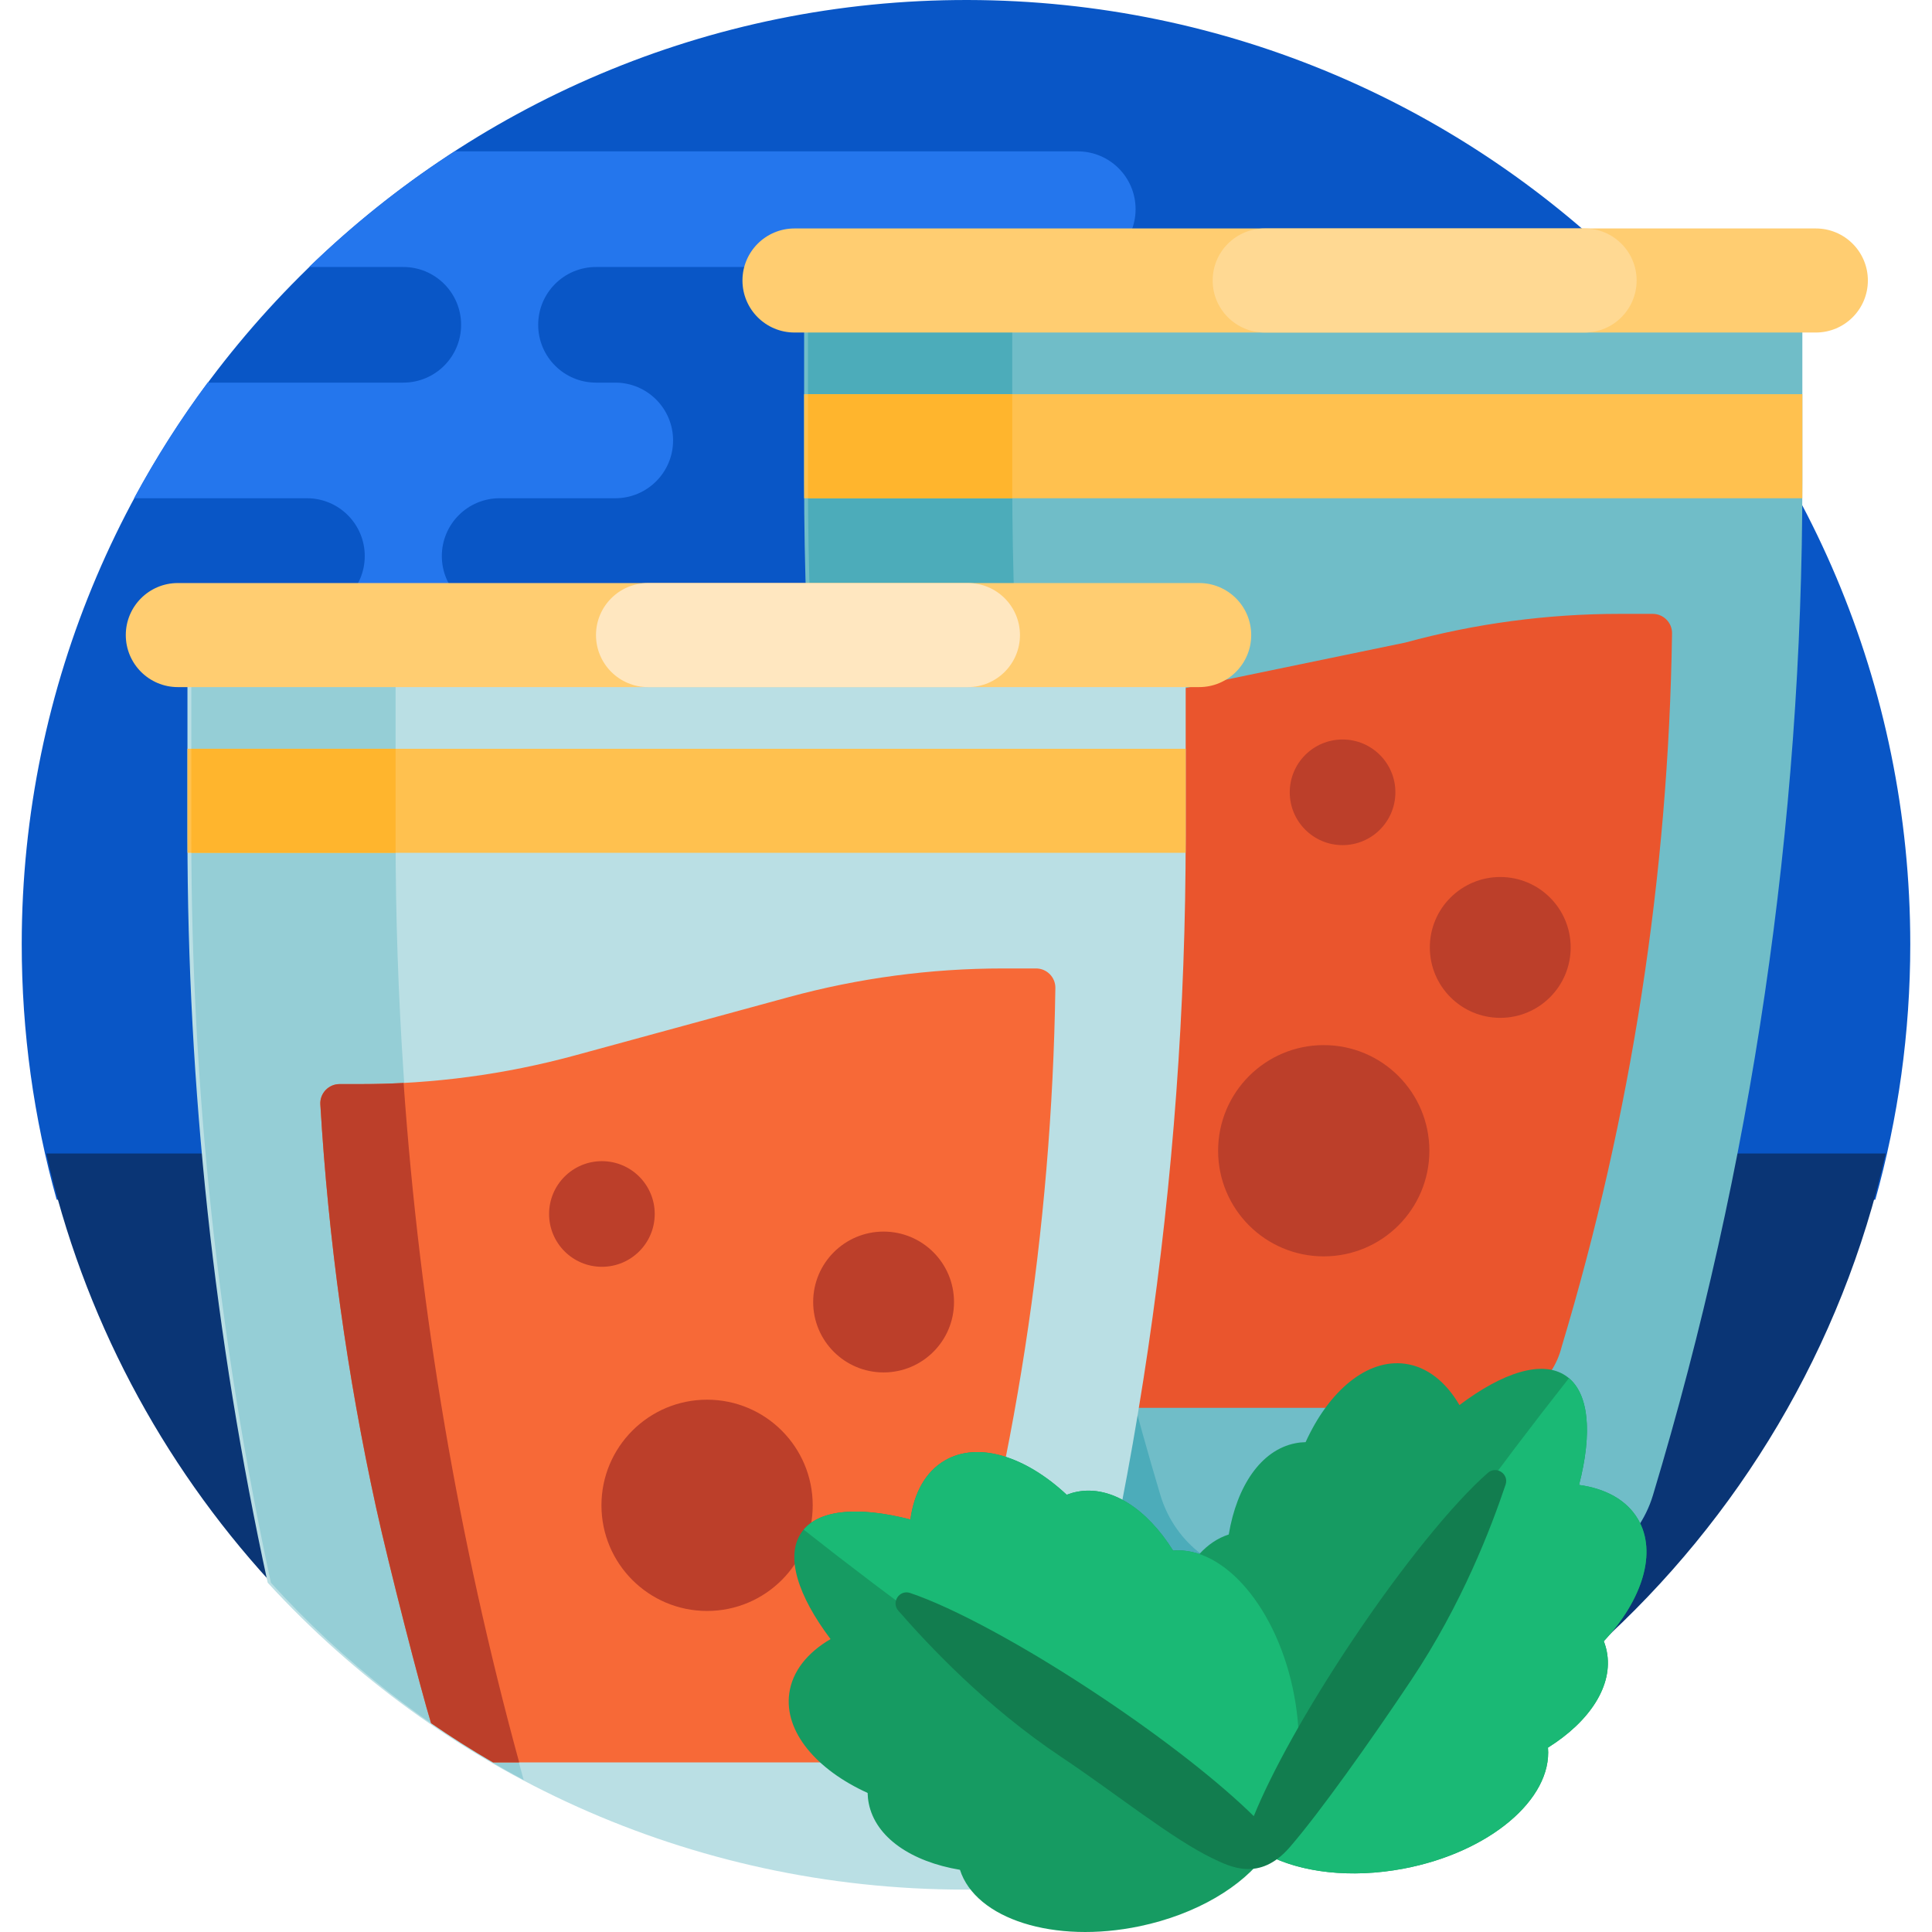
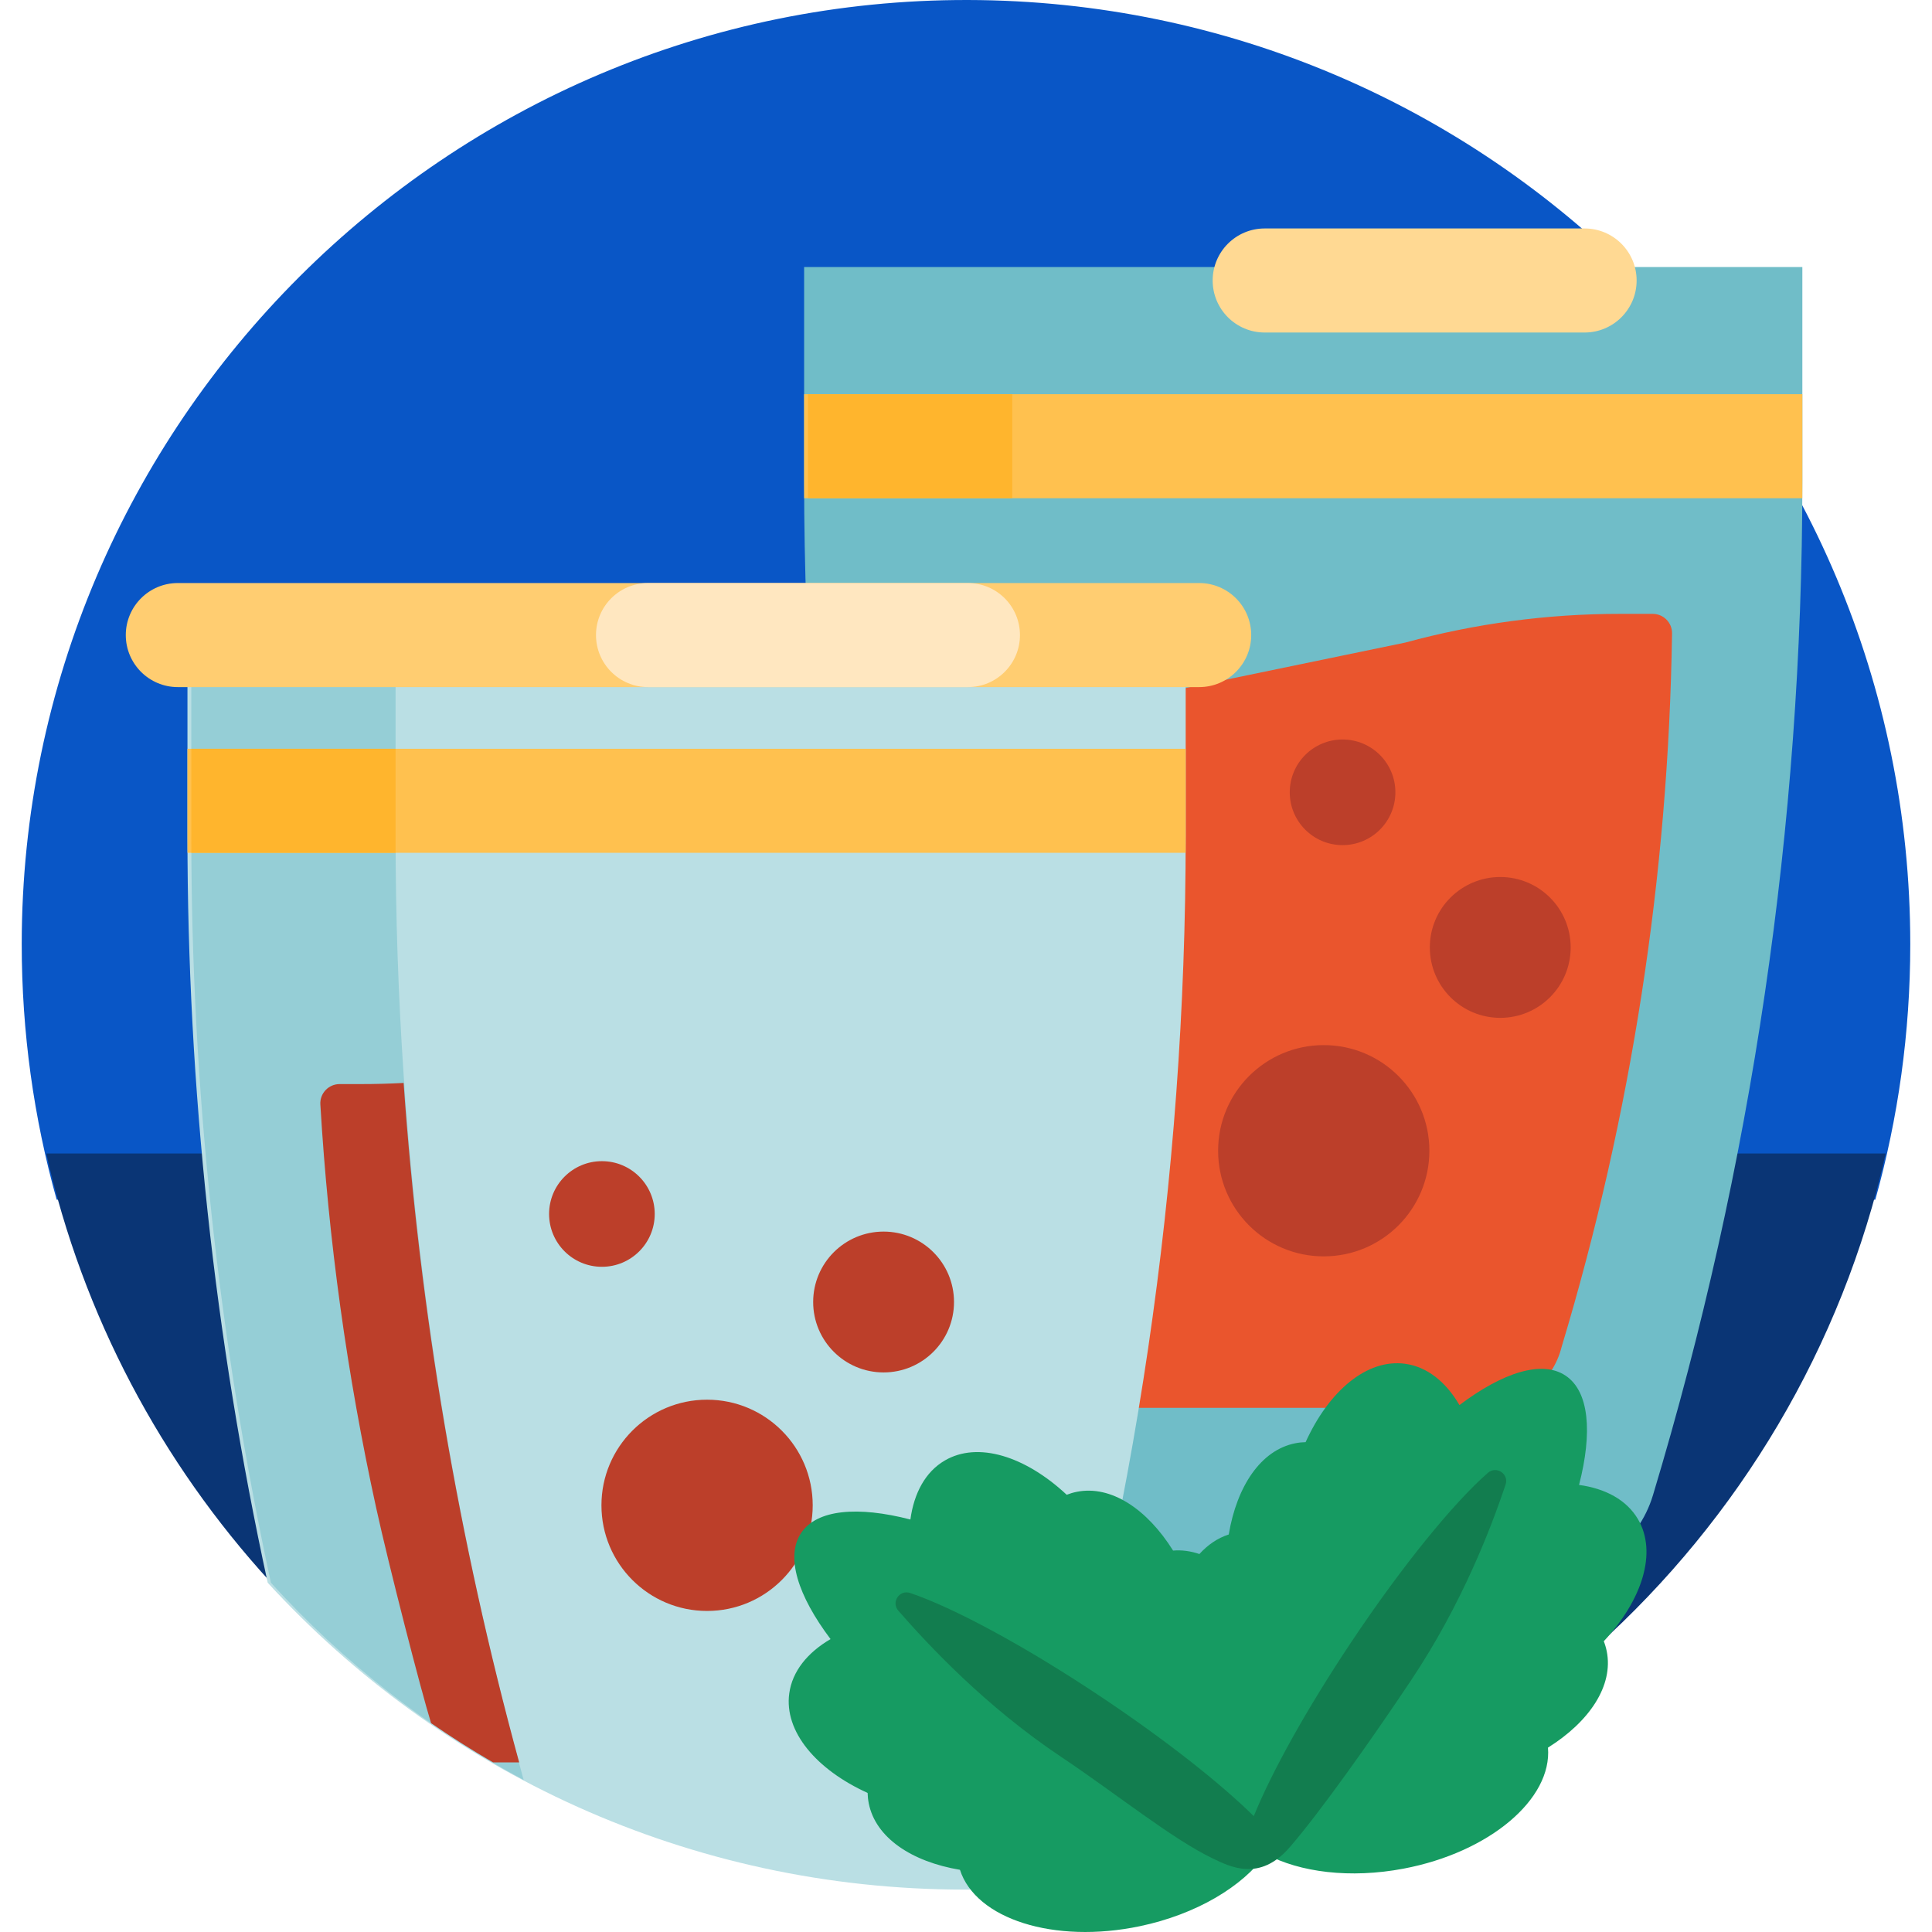
<svg xmlns="http://www.w3.org/2000/svg" id="Capa_1" height="512" viewBox="0 0 501.276 501.276" width="512">
  <g>
    <path d="m14.708 311.276c-5.916-21.103-9.077-43.358-9.07-66.353.041-135.037 110.494-245.209 245.531-244.922 135.066.286 244.469 109.866 244.469 244.999 0 22.967-3.16 45.196-9.07 66.276z" fill="#0956c6" />
    <path d="m12.004 299.276h477.267c-11.311 50.285-38.11 94.709-75.122 128h-305.387c-14.701 0-28.792-6.088-38.71-16.939-28.172-30.821-48.559-68.879-58.048-111.061z" fill="#0a3575" />
-     <path d="m294.638 54.276c0 8.284-6.716 15-15 15h-125c-8.284 0-15 6.716-15 15s6.716 15 15 15h5c8.284 0 15 6.716 15 15s-6.716 15-15 15h-30c-8.284 0-15 6.716-15 15s6.716 15 15 15h-50c8.284 0 15-6.716 15-15s-6.716-15-15-15h-44.852c5.645-10.482 12.03-20.505 19.087-30h50.765c8.284 0 15-6.716 15-15s-6.716-15-15-15h-24.438c11.548-11.185 24.194-21.245 37.76-30h161.678c8.284 0 15 6.716 15 15z" fill="#2476ed" />
    <path d="m467.638 69.276v55.624c0 89.103-13.059 177.725-38.76 263.041-3.816 12.666-15.481 21.335-28.709 21.335h-124.062c-13.228 0-24.894-8.669-28.709-21.335-25.701-85.316-38.76-173.938-38.76-263.041v-55.624z" fill="#70bdc8" />
-     <path d="m329.584 409.276h-53c-13.139 0-24.725-8.677-28.512-21.353-25.486-85.305-38.434-173.91-38.434-262.996v-55.651h53v55.651c0 89.086 12.949 177.691 38.434 262.996 3.788 12.676 15.373 21.353 28.512 21.353z" fill="#4cacba" />
-     <path d="m471.138 86.276h-265c-7.456 0-13.5-6.044-13.5-13.5 0-7.456 6.044-13.5 13.5-13.5h265c7.456 0 13.5 6.044 13.5 13.5 0 7.456-6.044 13.5-13.5 13.5z" fill="#ffcd71" />
    <path d="m411.138 86.276h-83c-7.456 0-13.5-6.044-13.5-13.5 0-7.456 6.044-13.5 13.5-13.5h83c7.456 0 13.5 6.044 13.5 13.5 0 7.456-6.044 13.5-13.5 13.5z" fill="#ffd993" />
    <path d="m420.226 159.276h8.593c2.785 0 5.047 2.276 5.007 5.062-.917 62.715-10.552 125.015-28.64 185.106-2.326 9.305-10.687 15.832-20.278 15.832h-98.44c-6.075 0-11.35-3.422-14.005-8.443-1.166-2.205-11.17-40.741-14.87-57.632-7.544-34.444-12.385-69.431-14.476-104.642-.17-2.867 2.126-5.283 4.998-5.283h5.483c18.792 0 35.077-5.648 53.207-10.593l57.791-11.957c18.129-4.945 36.838-7.45 55.63-7.45z" fill="#ea552d" />
    <path d="m48.638 161.276h259v55.651c0 89.086-13.057 177.691-38.754 262.996-1.119 3.716-2.915 7.088-5.227 9.999-4.4.235-8.832.354-13.291.354-71.627 0-136.08-30.689-180.909-79.627-13.825-63.58-20.819-128.522-20.819-193.722z" fill="#badfe4" />
    <path d="m102.638 161.276v55.651c0 82.803 11.187 165.192 33.23 244.901-24.697-13.206-46.865-30.575-65.583-51.179-13.71-63.58-20.647-128.522-20.647-193.722v-55.651z" fill="#95ced6" />
    <path d="m311.138 178.276h-265c-7.456 0-13.5-6.044-13.5-13.5 0-7.456 6.044-13.5 13.5-13.5h265c7.456 0 13.5 6.044 13.5 13.5 0 7.456-6.044 13.5-13.5 13.5z" fill="#ffcd71" />
    <path d="m251.138 178.276h-83c-7.456 0-13.5-6.044-13.5-13.5 0-7.456 6.044-13.5 13.5-13.5h83c7.456 0 13.5 6.044 13.5 13.5 0 7.456-6.044 13.5-13.5 13.5z" fill="#ffe7c0" />
    <path d="m467.638 102.276v22.716c0 1.428-.004 2.856-.011 4.284h-258.978c-.007-1.428-.011-2.856-.011-4.284v-22.716zm-160 92v22.716c0 1.428-.004 2.856-.011 4.284h-258.978c-.007-1.428-.011-2.856-.011-4.284v-22.716z" fill="#ffc14f" />
    <path d="m102.638 221.276h-52.99c-.007-1.428-.01-2.856-.01-4.284v-22.716h53zm160-92h-52.99c-.007-1.428-.01-2.856-.01-4.284v-22.716h53z" fill="#ffb52d" />
-     <path d="m273.825 256.338c-.917 62.715-10.552 125.015-28.64 185.106-2.326 9.305-10.686 15.832-20.278 15.832h-96.962c-5.505-3.191-10.875-6.59-16.098-10.186-2.523-8.087-10.932-40.718-14.255-55.889-7.544-34.444-12.385-69.431-14.476-104.642-.17-2.867 2.126-5.283 4.998-5.283h5.482c18.792 0 37.501-2.505 55.631-7.45l55.369-15.1c18.13-4.944 36.837-7.45 55.629-7.45h8.593c2.786 0 5.048 2.277 5.007 5.062z" fill="#f76937" />
    <path d="m343.458 271.163c15.137 0 27.407 12.271 27.407 27.407 0 15.137-12.271 27.407-27.407 27.407-15.137 0-27.407-12.271-27.407-27.407s12.27-27.407 27.407-27.407zm27.526-25.344c0 10.091 8.18 18.271 18.271 18.271s18.271-8.18 18.271-18.271-8.18-18.271-18.271-18.271c-10.09 0-18.271 8.18-18.271 18.271zm-36.346-40.246c0 7.568 6.135 13.704 13.704 13.704 7.568 0 13.704-6.135 13.704-13.704s-6.135-13.704-13.704-13.704-13.704 6.135-13.704 13.704zm-178.468 95.703c-7.568 0-13.704 6.135-13.704 13.704s6.135 13.704 13.704 13.704 13.704-6.135 13.704-13.704-6.136-13.704-13.704-13.704zm-21.463 156c-15.756-57.671-25.794-116.721-29.986-176.293-3.698.195-7.404.293-11.113.293h-5.491c-2.872 0-5.168 2.416-4.998 5.283 2.091 35.21 6.931 70.198 14.476 104.642 3.323 15.171 11.732 47.801 14.255 55.889 5.223 3.597 10.592 6.996 16.098 10.186zm21.344-66.705c0 15.136 12.271 27.407 27.407 27.407 15.137 0 27.407-12.271 27.407-27.407 0-15.137-12.271-27.407-27.407-27.407-15.137-.001-27.407 12.27-27.407 27.407zm73.205-71.023c-10.091 0-18.271 8.18-18.271 18.271s8.18 18.271 18.271 18.271 18.271-8.18 18.271-18.271-8.18-18.271-18.271-18.271z" fill="#bc3f2a" />
    <path d="m416.887 428.445c1.769 8.879-4.436 18.224-15.248 24.991 1.112 13.359-15.175 27.184-37.486 31.403-13.85 2.619-26.89.944-35.708-3.775-6.031 8.401-18.012 15.63-32.712 18.71-22.224 4.656-42.566-1.869-46.661-14.634-12.58-2.106-21.893-8.358-23.663-17.237-.179-.899-.276-1.802-.295-2.707-13.328-6.055-21.693-15.934-20.332-25.831.789-5.739 4.726-10.588 10.714-14.086-8.489-11.265-11.73-21.407-7.64-27.532s14.699-7.02 28.357-3.497c.935-6.872 3.905-12.367 8.903-15.296 8.619-5.051 20.951-1.112 31.652 8.877.843-.329 1.715-.586 2.613-.765 8.879-1.77 18.223 4.436 24.991 15.248 2.278-.19 4.57.127 6.825.893 2.185-2.404 4.741-4.149 7.614-5.07 2.106-12.58 8.358-21.893 17.237-23.663.899-.179 1.802-.276 2.707-.295 6.055-13.328 15.934-21.693 25.831-20.332 5.738.789 10.588 4.726 14.086 10.714 11.265-8.489 21.407-11.73 27.532-7.64s7.02 14.699 3.497 28.357c6.872.935 12.367 3.906 15.296 8.903 5.051 8.619 1.112 20.951-8.877 31.652.331.842.588 1.713.767 2.612z" fill="#169b62" />
-     <path d="m416.887 428.445c1.769 8.879-4.436 18.224-15.248 24.991 1.112 13.359-15.175 27.184-37.486 31.403-13.49 2.551-26.213 1.028-35.013-3.413-1.564-.789-15.844-10.815-21.272-14.255-8.014-5.079-16.025-10.29-24.025-15.631-26.436-17.65-51.598-35.952-75.329-54.668 4.494-5.328 14.72-5.97 27.699-2.623.935-6.872 3.905-12.367 8.903-15.296 8.619-5.051 20.951-1.112 31.652 8.877.843-.329 1.715-.586 2.613-.765 8.879-1.769 18.223 4.436 24.991 15.248 13.359-1.112 27.184 15.175 31.403 37.486 1.114 5.891 1.451 11.636 1.107 16.971 5.046-7.96 10.223-15.917 15.529-23.863 17.65-26.436 35.952-51.598 54.668-75.329 5.328 4.494 5.97 14.72 2.622 27.699 6.872.935 12.367 3.906 15.296 8.903 5.051 8.619 1.112 20.951-8.877 31.652.331.843.588 1.714.767 2.613z" fill="#1ab975" />
    <path d="m390.638 385.204c-3.725 11.071-11.203 30.823-24.5 50.739-10.398 15.574-23.627 34.239-31.499 43.333-7.834 9.05-15.495 5.066-20.001 2.907-10.5-5.03-25.231-16.936-39.167-26.24-19.916-13.297-34.709-29.243-42.394-38.04-1.919-2.198.298-5.519 3.064-4.589 11.07 3.725 29.608 13.639 49.524 26.937 16.797 11.215 30.996 22.447 39.641 30.967 4.551-11.242 13.63-27.694 25.328-45.214 13.297-19.916 26.618-36.179 35.415-43.864 2.198-1.92 5.52.298 4.589 3.064z" fill="#127d4f" />
  </g>
</svg>